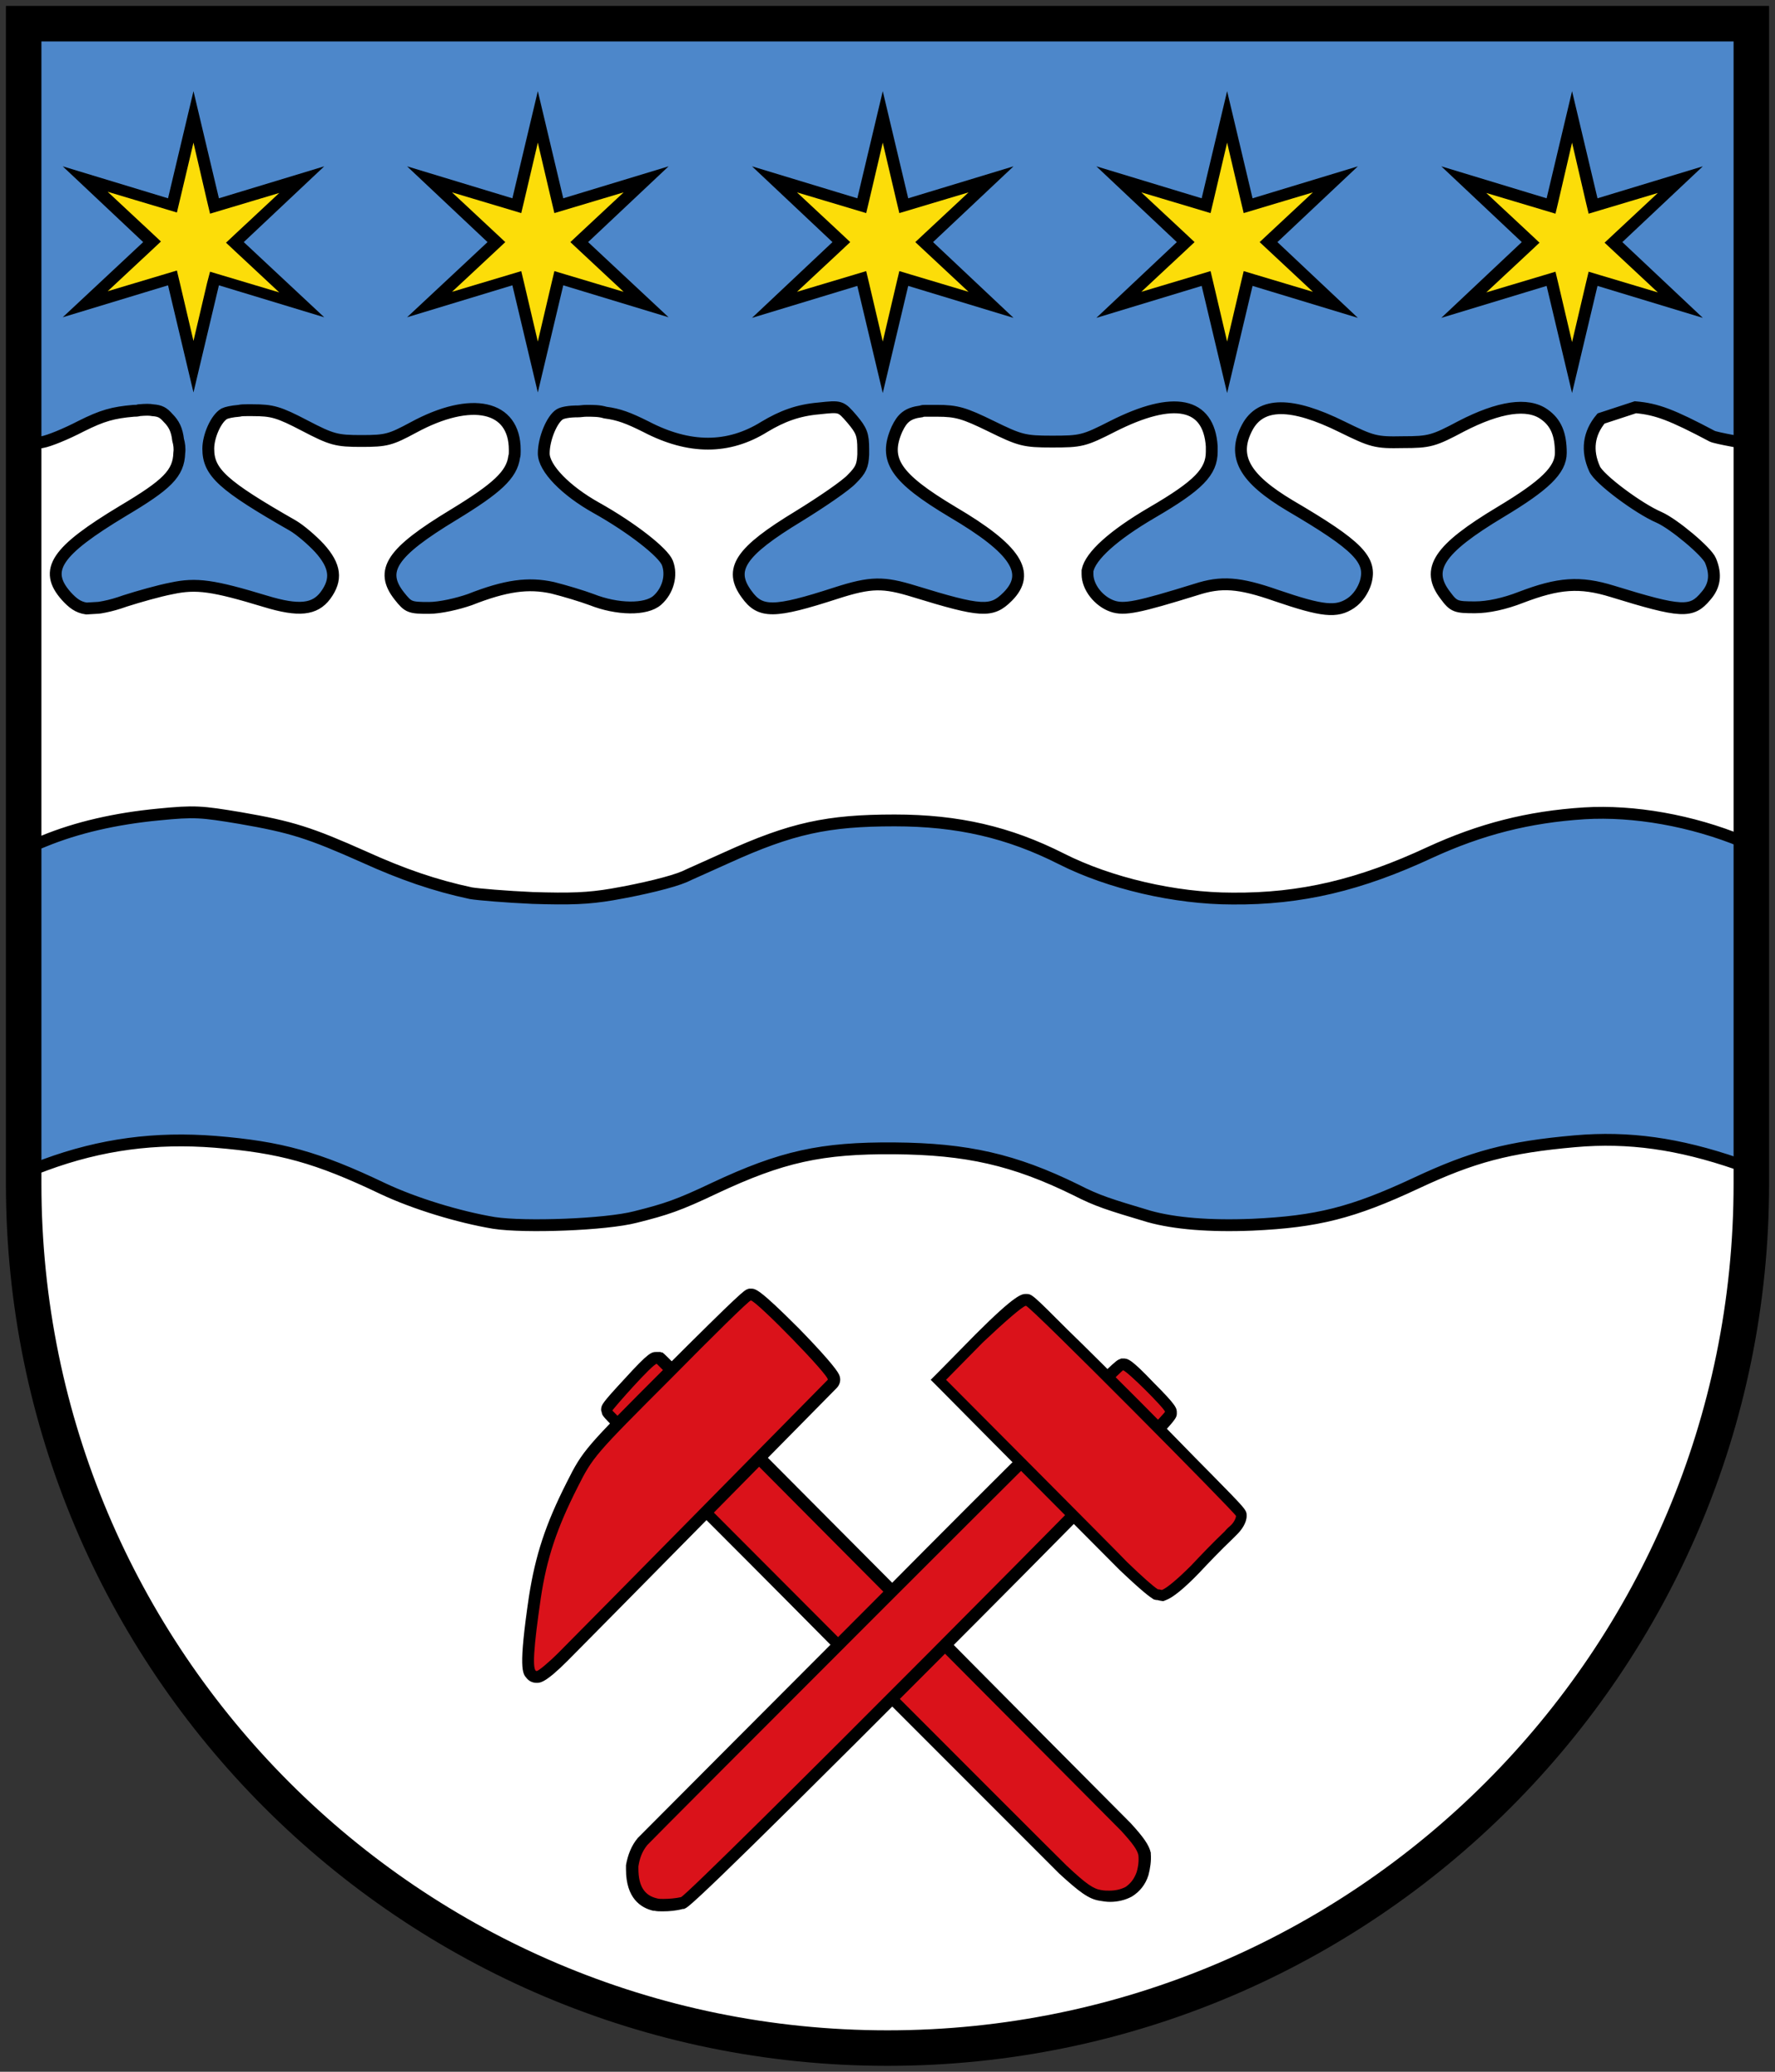
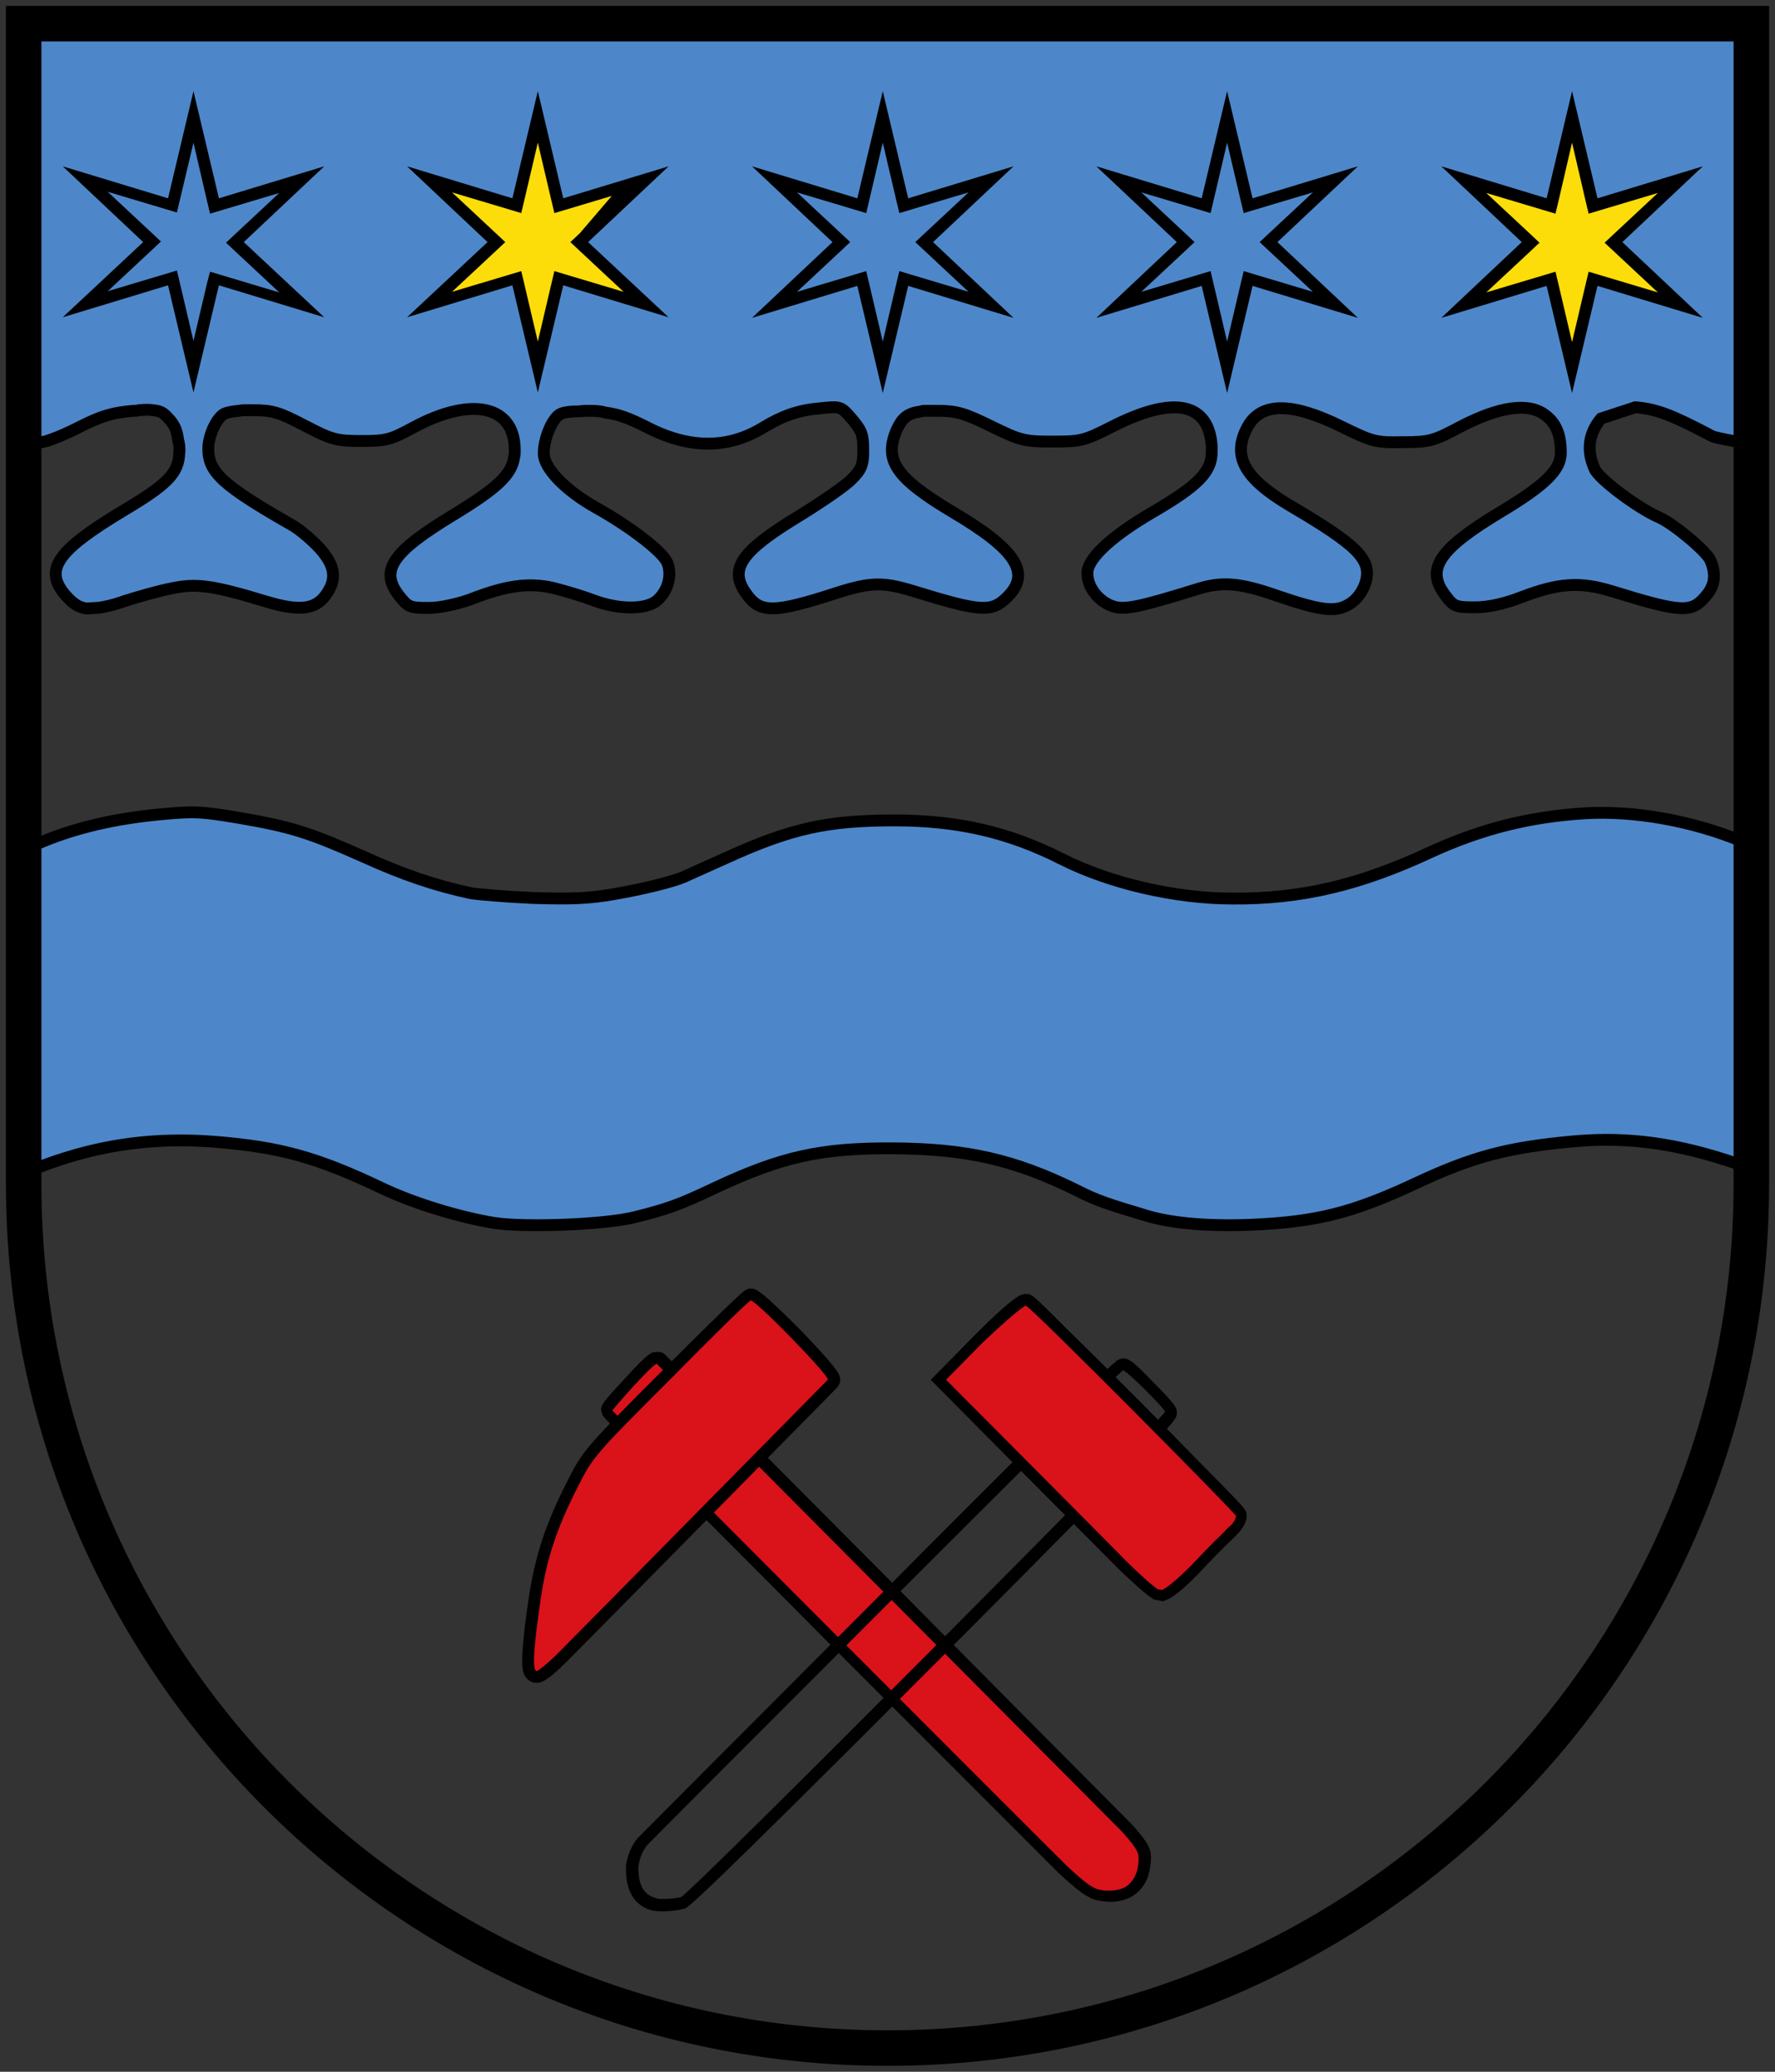
<svg xmlns="http://www.w3.org/2000/svg" version="1.1" id="Layer_1" x="0px" y="0px" viewBox="0 0 300 350" style="enable-background:new 0 0 300 350;" xml:space="preserve">
  <rect x="0" y="0" width="300" height="350" fill="#333333" stroke="none" />
  <style type="text/css">
	.st0{fill:#FFFFFF;}
	.st1{fill:#4D87CA;stroke:#000000;stroke-width:2;stroke-miterlimit:10;}
	.st2{fill:#DA121A;}
	.st3{fill:#FCDD09;}
	.st4{fill:none;stroke:#000000;stroke-width:6;}
</style>
  <g>
-     <path class="st0" d="M4,4v196c0,80.6,65.4,146,146,146s146-65.4,146-146V4H4z" />
    <path class="st1" d="M267.8,137.4c-9.5,0.6-17.6,2.7-26.1,6.6c-11.8,5.5-21.8,7.9-33.4,7.8c-9.7,0-20.8-2.6-28.9-6.7   c-8.9-4.5-17.5-6.5-28.2-6.5c-11.3,0-17.4,1.3-28.4,6.3c-3.3,1.5-6.5,2.9-7.1,3.2c-2.1,0.9-7,2.1-12.2,3c-4.1,0.7-7.1,0.8-13.5,0.6   c-4.5-0.2-9.2-0.6-10.4-0.8c-6.1-1.3-11.6-3.2-18-6.1c-9.2-4.1-12.3-5.1-21-6.6c-6.6-1.1-7.7-1.2-13.8-0.6   c-7.3,0.7-13.8,2.2-19.4,4.5l-3.7,1.5v26.8c0,14.7,0.2,27,0.4,27.2c0.2,0.2,1.8-0.1,3.5-0.8c9.5-3.5,18.7-4.7,28.8-3.9   c11,0.9,17.2,2.6,28.3,7.9c5.3,2.5,12.8,4.8,18.8,5.8c5.2,0.8,18.9,0.3,23.9-1c5.2-1.3,7.3-2,13.4-4.9c11.3-5.3,18-6.8,30.4-6.7   c12.2,0.1,20.2,1.9,30.6,7c3.7,1.9,5.7,2.5,12.4,4.5c4.3,1.2,10.2,1.7,17.5,1.4c10.9-0.5,16.9-2,27.6-7c9.6-4.5,15.6-6.1,26.9-7.1   c9.1-0.8,17.5,0.4,27.4,3.8c2.1,0.7,3.5,0.9,3.8,0.6c0.3-0.3,0.5-10.4,0.5-27.1l0-26.6l-3.3-1.3   C285.9,138.6,276.1,136.9,267.8,137.4z" />
    <g>
      <g>
        <path class="st2" d="M187.5,320.3c-0.5,0-1,0-1.6-0.1c-1.6-0.3-3-1.3-6.3-4.3c-0.6-0.6-20.9-20.9-38.8-38.8     c-38.2-38.2-38.2-38.2-38.3-38.6l0-0.2l0-0.2c0.1-0.6,7.1-8.7,8.4-8.7h0.2l0.3,0.1l0.1,0c0.2,0.1,78,78.4,78.7,79.1     c2.1,2.3,2.9,3.4,3.2,4.5l0,0.1l0,0.1c0.1,1,0,2.2-0.3,3.2c-0.4,1.4-1.3,2.4-2.4,3C189.8,320.1,188.7,320.3,187.5,320.3     L187.5,320.3z" />
        <path d="M111,230.4C111,230.4,111,230.4,111,230.4c0,0,77.6,78,78.5,78.9c2,2.2,2.7,3.2,2.9,4.1c0.1,0.9,0,1.9-0.3,2.9     c-0.4,1.1-1,1.9-1.9,2.5c-0.8,0.4-1.7,0.6-2.7,0.6c-0.4,0-0.9,0-1.4-0.1c-1.3-0.2-2.5-1-5.8-4.1c-1.1-1-76.7-76.7-76.8-76.9     C103.6,238,110.3,230.4,111,230.4 M111,228.4c-0.9,0-1.3,0-5.4,4.5c-3.9,4.2-3.9,4.4-4,5.1l0,0.3l0.1,0.3     c0.1,0.6,0.1,0.6,3.8,4.3c2.1,2.1,5,5.1,8.6,8.6c7.1,7.1,16.6,16.6,26.1,26.2c17.9,17.9,38.2,38.2,38.8,38.8     c3.5,3.2,5,4.3,6.8,4.6c0.6,0.1,1.2,0.2,1.8,0.2c1.3,0,2.6-0.3,3.7-0.9l0,0l0,0c1.3-0.8,2.3-2,2.8-3.6l0,0l0,0     c0.3-1.1,0.5-2.5,0.4-3.6l0-0.1l0-0.1c-0.3-1.3-1.2-2.6-3.4-5c-0.6-0.6-25.1-25.2-39.6-39.9c-39.1-39.3-39.1-39.3-39.4-39.5     l-0.1-0.1l-0.1,0l-0.3-0.1L111,228.4L111,228.4z" />
      </g>
      <g>
-         <path class="st2" d="M112.1,321.8c-0.5,0-0.9,0-1.3-0.1c-2.7-0.6-4-2.6-4-6c0-0.1,0-0.2,0-0.4l0-0.1c0.2-1.5,0.8-3,1.7-4.1     c0.3-0.3,22.7-22.8,40.2-40.3c40.1-40.1,40.3-40.2,40.8-40.2l0.1,0l0.1,0c1.1,0,8.1,6.9,8.1,8c0,0.6,0,0.7-12.8,13.7     c-7.4,7.5-17.5,17.7-27.7,27.9c-15.1,15.1-40.6,40.6-42,41.2l-0.1,0l-0.1,0C114.3,321.6,113.1,321.8,112.1,321.8L112.1,321.8z" />
        <path d="M189.8,231.5c0.6,0,7.1,6.5,7.1,7c0,0.8-79.9,81.1-81.8,82c-0.9,0.2-2,0.3-3,0.3c-0.4,0-0.8,0-1.1-0.1     c-2.1-0.5-3.1-2.1-3.1-5c0-0.1,0-0.3,0-0.4c0.2-1.3,0.6-2.5,1.5-3.6C109.8,311.2,189.3,231.6,189.8,231.5     C189.8,231.5,189.8,231.5,189.8,231.5 M189.8,229.5L189.8,229.5l-0.3,0l-0.2,0.1c-0.7,0.2-1.2,0.7-13.7,13     c-6.8,6.7-16.3,16.2-27.5,27.5c-13.5,13.5-39.9,40-40.3,40.4c-1.1,1.3-1.7,2.9-2,4.6l0,0.1l0,0.1l0,0.1c0,0.1,0,0.3,0,0.4     c0,4.9,2.5,6.5,4.6,7l0.1,0l0.1,0c0.4,0.1,0.9,0.1,1.4,0.1c1.1,0,2.3-0.1,3.4-0.4l0.2,0l0.2-0.1c0.5-0.2,1.8-0.8,42.3-41.4     c10.2-10.2,20.3-20.4,27.7-27.9c13.1-13.3,13.1-13.3,13.1-14.4c0-0.8,0-1.2-3.9-5.1C191.1,229.5,190.6,229.5,189.8,229.5     L189.8,229.5L189.8,229.5z" />
      </g>
      <g>
        <path class="st2" d="M90.6,283.3c-0.4,0-0.7-0.2-0.9-0.4c-0.4-0.5-1.1-1.3,0.6-13c1-6.8,2.7-12,6.3-19c2.7-5.3,3.1-5.8,16-18.7     c13.3-13.3,13.7-13.4,13.9-13.5l0.2-0.1l0.2,0c1.7,0,13.5,12.8,13.9,13.9c0.3,0.7-0.1,1.1-0.2,1.2c-0.5,0.5-40.9,41.5-45.5,46.1     C91.7,283.3,90.9,283.3,90.6,283.3z" />
        <path d="M126.9,219.7c0.9,0,13.5,12.9,13,13.4c-0.5,0.5-40.7,41.3-45.5,46.1c-1.7,1.7-3.4,3.1-3.7,3.1c-0.8,0-0.5-4.1,0.7-12.3     c1-6.7,2.7-11.8,6.2-18.7c2.6-5.2,3-5.6,15.8-18.4C120.5,225.7,126.6,219.7,126.9,219.7C126.9,219.7,126.9,219.7,126.9,219.7      M126.9,217.7h-0.3l-0.3,0.1c-0.5,0.2-0.9,0.3-14.3,13.7c-13,13-13.5,13.5-16.2,18.9c-3.6,7.1-5.3,12.3-6.4,19.3     c-1.8,12.2-1.1,13-0.4,13.8c0.4,0.5,1,0.8,1.7,0.8c0.6,0,1.5,0,5.2-3.7c4.6-4.6,45-45.6,45.5-46.1c0.6-0.6,0.8-1.5,0.4-2.3     c-0.4-0.9-2.7-3.6-6.8-7.8C128.3,217.7,127.7,217.7,126.9,217.7L126.9,217.7z" />
      </g>
      <g>
        <path class="st2" d="M195.5,269.4l-0.3-0.1c-0.9-0.6-2.7-2.1-5.3-4.7c-0.7-0.8-20.3-20.5-30.6-30.8l-0.7-0.7l6.9-7     c4.3-4.3,7-6.6,7.8-6.6c0.5,0,0.9,0,18.7,17.9c17.8,17.9,17.8,18.1,17.8,18.6c0,0.8-0.7,1.8-1.3,2.4c-0.1,0.1-0.4,0.4-0.8,0.8     c-2,1.9-4.1,4-5.7,5.8c-1.4,1.4-4,3.9-5.2,4.4l-0.3,0.1L195.5,269.4z" />
        <path d="M173.4,220.6c0.7,0,35.5,35.1,35.5,35.5c0,0.4-0.4,1.2-1,1.7c-0.1,0.1-0.5,0.4-0.9,0.9c-2.1,2-4.1,4.1-5.7,5.8     c-2.2,2.2-4.1,3.8-4.9,4.1c-0.2,0-0.4-0.1-0.6-0.1c0,0-0.1,0-0.1,0c-0.8-0.5-2.6-2.1-5.2-4.6c-0.9-1-30.6-30.8-30.6-30.8l6.2-6.3     C169.7,223.4,172.9,220.6,173.4,220.6 M173.4,218.6c-0.7,0-1.7,0-8.5,6.8l-6.2,6.3l-1.4,1.4l1.4,1.4c8.2,8.3,29.7,29.9,30.5,30.7     l0,0l0,0c4.1,3.9,5.2,4.6,5.5,4.8l0.3,0.2l0.4,0.1l0,0l0.1,0c0.2,0,0.4,0.1,0.5,0.1l0.6,0.1l0.5-0.2c1.1-0.4,3-1.9,5.6-4.6l0,0     l0,0c1.6-1.7,3.6-3.8,5.6-5.7c0.4-0.4,0.7-0.7,0.8-0.8c0.7-0.7,1.6-1.9,1.6-3.1c0-1,0-1-6-7.1c-3.3-3.3-7.6-7.8-12-12.2     c-4.7-4.7-9-9-12.2-12.1C174.4,218.6,174.4,218.6,173.4,218.6L173.4,218.6z" />
      </g>
    </g>
    <path class="st1" d="M7.1,74.7c1.2-0.2,4.1-1.4,6.6-2.7c3.6-1.8,5.4-2.3,8.9-2.6c0.3,0,0.6,0,0.9-0.1c1.1-0.1,1.8-0.1,2.3,0   c1.3,0.1,1.8,0.4,2.6,1.3c1,1,1.5,2,1.7,3.7c0.2,0.7,0.3,1.5,0.2,2.2c-0.1,3.5-2.1,5.4-9.5,9.8c-11.3,6.8-13.5,10-9.6,14.4   c1.1,1.2,2,1.9,3.4,2.1l1.7-0.1c0.4,0,0.9-0.1,1.4-0.2c1-0.2,2.1-0.5,3.5-1c2.2-0.7,5.7-1.7,7.8-2.1c4.2-0.9,7-0.5,15.9,2.2   c5.6,1.7,8.3,1.4,10.1-1c2-2.7,1.7-5-1-8c-1.3-1.4-3.3-3.1-4.5-3.8c-11.9-6.8-14.3-9-14.3-13c0-2.1,1.3-5.1,2.7-5.9   c0.4-0.2,1.3-0.4,2.5-0.5c0.4-0.1,0.9-0.1,1.3-0.1c0.3,0,0.6,0,1,0c3.3,0,4.4,0.3,8.8,2.6c4.6,2.4,5.4,2.6,9.6,2.6   c4.2,0,4.9-0.2,8.8-2.3C79.7,66.9,87,68.5,87,76c0,0.1,0,0.1,0,0.2c0,0,0,0.1,0,0.1c0,0.3,0,0.6-0.1,0.9c-0.4,3-2.9,5.3-10.3,9.8   c-10.4,6.3-12.5,9.4-9.1,13.7c1.5,1.9,1.8,2,5,2c1.9,0,4.9-0.7,6.9-1.4c6.1-2.4,9.9-2.9,14-2c2,0.5,5,1.4,6.6,2   c4.3,1.7,9.2,1.8,11.1,0.1c1.8-1.6,2.5-4.2,1.7-6.3c-0.7-1.8-6.1-6-12-9.3c-5.2-2.9-8.9-6.7-8.9-9.2c0-2.5,1.4-5.8,2.7-6.6   c0.5-0.3,1.6-0.5,3.1-0.5c0.4,0,0.9-0.1,1.4-0.1c1.3,0,2.2,0,3.2,0.3c2.3,0.3,3.9,0.9,6.9,2.4c7.3,3.8,13.9,3.8,20,0   c3-1.8,5.7-2.8,9.2-3.1c3.7-0.4,3.7-0.4,5.6,1.8c1.6,1.9,1.9,2.6,1.9,5.1c0,0.2,0,0.3,0,0.5c0,0,0,0.1,0,0.1c0,0,0,0,0,0.1   c0,0,0,0.1,0,0.1c0,0,0,0.1,0,0.1c-0.1,1.9-0.4,2.6-1.9,4.1c-1,1.1-5.1,3.9-9,6.3c-9.9,6-11.9,9-8.8,13.2c2.3,3.2,4.6,3.2,15.1-0.2   c5.9-1.9,8-1.9,13.2-0.3c11.4,3.5,13.1,3.6,15.8,0.9c4-4,1.4-8-9.3-14.3c-9.7-5.8-11.7-8.8-9.4-14c0.9-1.9,1.8-2.7,4.1-3   c0.2-0.1,0.5-0.1,0.7-0.1c0.1,0,0.2,0,0.3,0c0.5,0,1,0,1.7,0c3.3,0,4.6,0.4,9.1,2.6c4.9,2.4,5.6,2.6,10.3,2.6   c4.9,0,5.4-0.1,10.3-2.6c10.3-5.2,16.2-4,16.7,3.4c0,0.2,0,0.3,0,0.5c0,0.1,0,0.1,0,0.2c0,0.1,0,0.1,0,0.2c0,3.4-2.2,5.7-10.1,10.3   c-6.5,3.8-10.4,7.3-10.9,9.8c0,0,0,0,0,0.1c0,0.1,0,0.1,0,0.2c0,0.1,0,0.2,0,0.3c0,2.2,1.9,4.6,4.2,5.4c2,0.7,4.4,0.2,14.1-2.8   c4.3-1.4,7.3-1.2,13.6,1c7.9,2.7,10.2,2.9,12.6,1.3c1.2-0.8,2.1-2.2,2.5-3.5c1.1-3.8-1.2-6.2-12.8-13c-7.7-4.6-9.8-8.3-7.2-13.2   c2.3-4.3,7.5-4.3,16-0.1c5.1,2.5,5.7,2.7,10.3,2.6c4.5,0,5.2-0.2,9.9-2.7c6.4-3.3,11.2-4,14-2c2,1.4,2.8,3.4,2.8,6.5c0,0,0,0,0,0   c0,0,0,0,0,0c0,0,0,0,0,0c0,2.9-2.7,5.5-10.2,10c-10.5,6.3-12.7,9.7-9.3,14.1c1.4,1.9,1.8,2,5,2c2.2,0,5-0.6,7.8-1.7   c6.3-2.4,9.9-2.7,15.4-1c11.7,3.6,13.4,3.7,15.8,0.8c1.5-1.7,1.8-3.6,0.8-6c-0.6-1.5-6.2-6.2-8.7-7.3c-3.5-1.5-10.2-6.5-10.9-8.2   c-1.4-3.1-1-6,1.1-8.5l5.8-1.9c3.6,0.3,6.2,1.3,13,4.9c0.6,0.3,6,1.3,7.6,1.4c0,0-1.1-70.4-1.2-70.7C295.1,4,4.7,5.2,4.7,5.2   S4.9,69.9,5,71.8L5,75l0.9-0.1L7.1,74.7z" />
    <g>
      <g>
-         <polygon class="st3" points="203.9,47 189.1,51.5 200.4,40.9 189.1,30.3 203.9,34.8 207.4,19.8 210.9,34.8 225.7,30.3      214.5,40.9 225.7,51.5 210.9,47 207.4,62    " />
        <path d="M207.4,24.1l2.3,9.8l0.5,2.1l2-0.6l9.7-2.9l-7.4,6.9l-1.6,1.5l1.6,1.5l7.4,6.9l-9.7-2.9l-2-0.6l-0.5,2.1l-2.3,9.8     l-2.3-9.8l-0.5-2.1l-2,0.6l-9.7,2.9l7.4-6.9l1.6-1.5l-1.6-1.5l-7.4-6.9l9.7,2.9l2,0.6l0.5-2.1L207.4,24.1 M207.4,15.4l-4.3,18.1     l-17.8-5.4l13.6,12.8l-13.6,12.8l17.8-5.4l4.3,18.1l4.3-18.1l17.8,5.4l-13.6-12.8l13.6-12.8l-17.8,5.4L207.4,15.4L207.4,15.4z" />
      </g>
      <g>
-         <polygon class="st3" points="29.1,47 14.4,51.5 25.6,40.9 14.4,30.3 29.1,34.8 32.7,19.8 36.2,34.8 51,30.3 39.7,40.9 51,51.5      36.2,47 32.7,62    " />
        <path d="M32.7,24.1L35,34l0.5,2.1l2-0.6l9.7-2.9l-7.4,6.9l-1.6,1.5l1.6,1.5l7.4,6.9l-9.7-2.9l-2-0.6L35,47.8l-2.3,9.8l-2.3-9.8     l-0.5-2.1l-2,0.6l-9.7,2.9l7.4-6.9l1.6-1.5l-1.6-1.5l-7.4-6.9l9.7,2.9l2,0.6l0.5-2.1L32.7,24.1 M32.7,15.4l-4.3,18.1l-17.8-5.4     l13.6,12.8L10.6,53.6l17.8-5.4l4.3,18.1l4.3-18.1l17.8,5.4L41.2,40.9l13.6-12.8l-17.8,5.4L32.7,15.4L32.7,15.4z" />
      </g>
      <g>
        <polygon class="st3" points="87.4,47 72.6,51.5 83.9,40.9 72.6,30.3 87.4,34.8 90.9,19.8 94.4,34.8 109.2,30.3 98,40.9      109.2,51.5 94.4,47 90.9,62    " />
-         <path d="M90.9,24.1l2.3,9.8l0.5,2.1l2-0.6l9.7-2.9L98,39.4l-1.6,1.5l1.6,1.5l7.4,6.9l-9.7-2.9l-2-0.6l-0.5,2.1l-2.3,9.8l-2.3-9.8     l-0.5-2.1l-2,0.6l-9.7,2.9l7.4-6.9l1.6-1.5l-1.6-1.5l-7.4-6.9l9.7,2.9l2,0.6l0.5-2.1L90.9,24.1 M90.9,15.4l-4.3,18.1l-17.8-5.4     l13.6,12.8L68.8,53.6l17.8-5.4l4.3,18.1l4.3-18.1l17.8,5.4L99.4,40.9L113,28.1l-17.8,5.4L90.9,15.4L90.9,15.4z" />
+         <path d="M90.9,24.1l2.3,9.8l0.5,2.1l9.7-2.9L98,39.4l-1.6,1.5l1.6,1.5l7.4,6.9l-9.7-2.9l-2-0.6l-0.5,2.1l-2.3,9.8l-2.3-9.8     l-0.5-2.1l-2,0.6l-9.7,2.9l7.4-6.9l1.6-1.5l-1.6-1.5l-7.4-6.9l9.7,2.9l2,0.6l0.5-2.1L90.9,24.1 M90.9,15.4l-4.3,18.1l-17.8-5.4     l13.6,12.8L68.8,53.6l17.8-5.4l4.3,18.1l4.3-18.1l17.8,5.4L99.4,40.9L113,28.1l-17.8,5.4L90.9,15.4L90.9,15.4z" />
      </g>
      <g>
-         <polygon class="st3" points="145.6,47 130.9,51.5 142.1,40.9 130.9,30.3 145.6,34.8 149.2,19.8 152.7,34.8 167.5,30.3      156.2,40.9 167.5,51.5 152.7,47 149.2,62    " />
        <path d="M149.2,24.1l2.3,9.8l0.5,2.1l2-0.6l9.7-2.9l-7.4,6.9l-1.6,1.5l1.6,1.5l7.4,6.9l-9.7-2.9l-2-0.6l-0.5,2.1l-2.3,9.8     l-2.3-9.8l-0.5-2.1l-2,0.6l-9.7,2.9l7.4-6.9l1.6-1.5l-1.6-1.5l-7.4-6.9l9.7,2.9l2,0.6l0.5-2.1L149.2,24.1 M149.2,15.4l-4.3,18.1     l-17.8-5.4l13.6,12.8l-13.6,12.8l17.8-5.4l4.3,18.1l4.3-18.1l17.8,5.4l-13.6-12.8l13.6-12.8l-17.8,5.4L149.2,15.4L149.2,15.4z" />
      </g>
      <g>
        <polygon class="st3" points="262.1,47 247.4,51.5 258.6,40.9 247.4,30.3 262.1,34.8 265.7,19.8 269.2,34.8 284,30.3 272.7,40.9      284,51.5 269.2,47 265.7,62    " />
        <path d="M265.7,24.1L268,34l0.5,2.1l2-0.6l9.7-2.9l-7.4,6.9l-1.6,1.5l1.6,1.5l7.4,6.9l-9.7-2.9l-2-0.6l-0.5,2.1l-2.3,9.8     l-2.3-9.8l-0.5-2.1l-2,0.6l-9.7,2.9l7.4-6.9l1.6-1.5l-1.6-1.5l-7.4-6.9l9.7,2.9l2,0.6l0.5-2.1L265.7,24.1 M265.7,15.4l-4.3,18.1     l-17.8-5.4l13.6,12.8l-13.6,12.8l17.8-5.4l4.3,18.1l4.3-18.1l17.8,5.4l-13.6-12.8l13.6-12.8l-17.8,5.4L265.7,15.4L265.7,15.4z" />
      </g>
    </g>
  </g>
  <path class="st4" d="M4,4v196c0,80.6,65.4,146,146,146s146-65.4,146-146V4H4z" />
</svg>